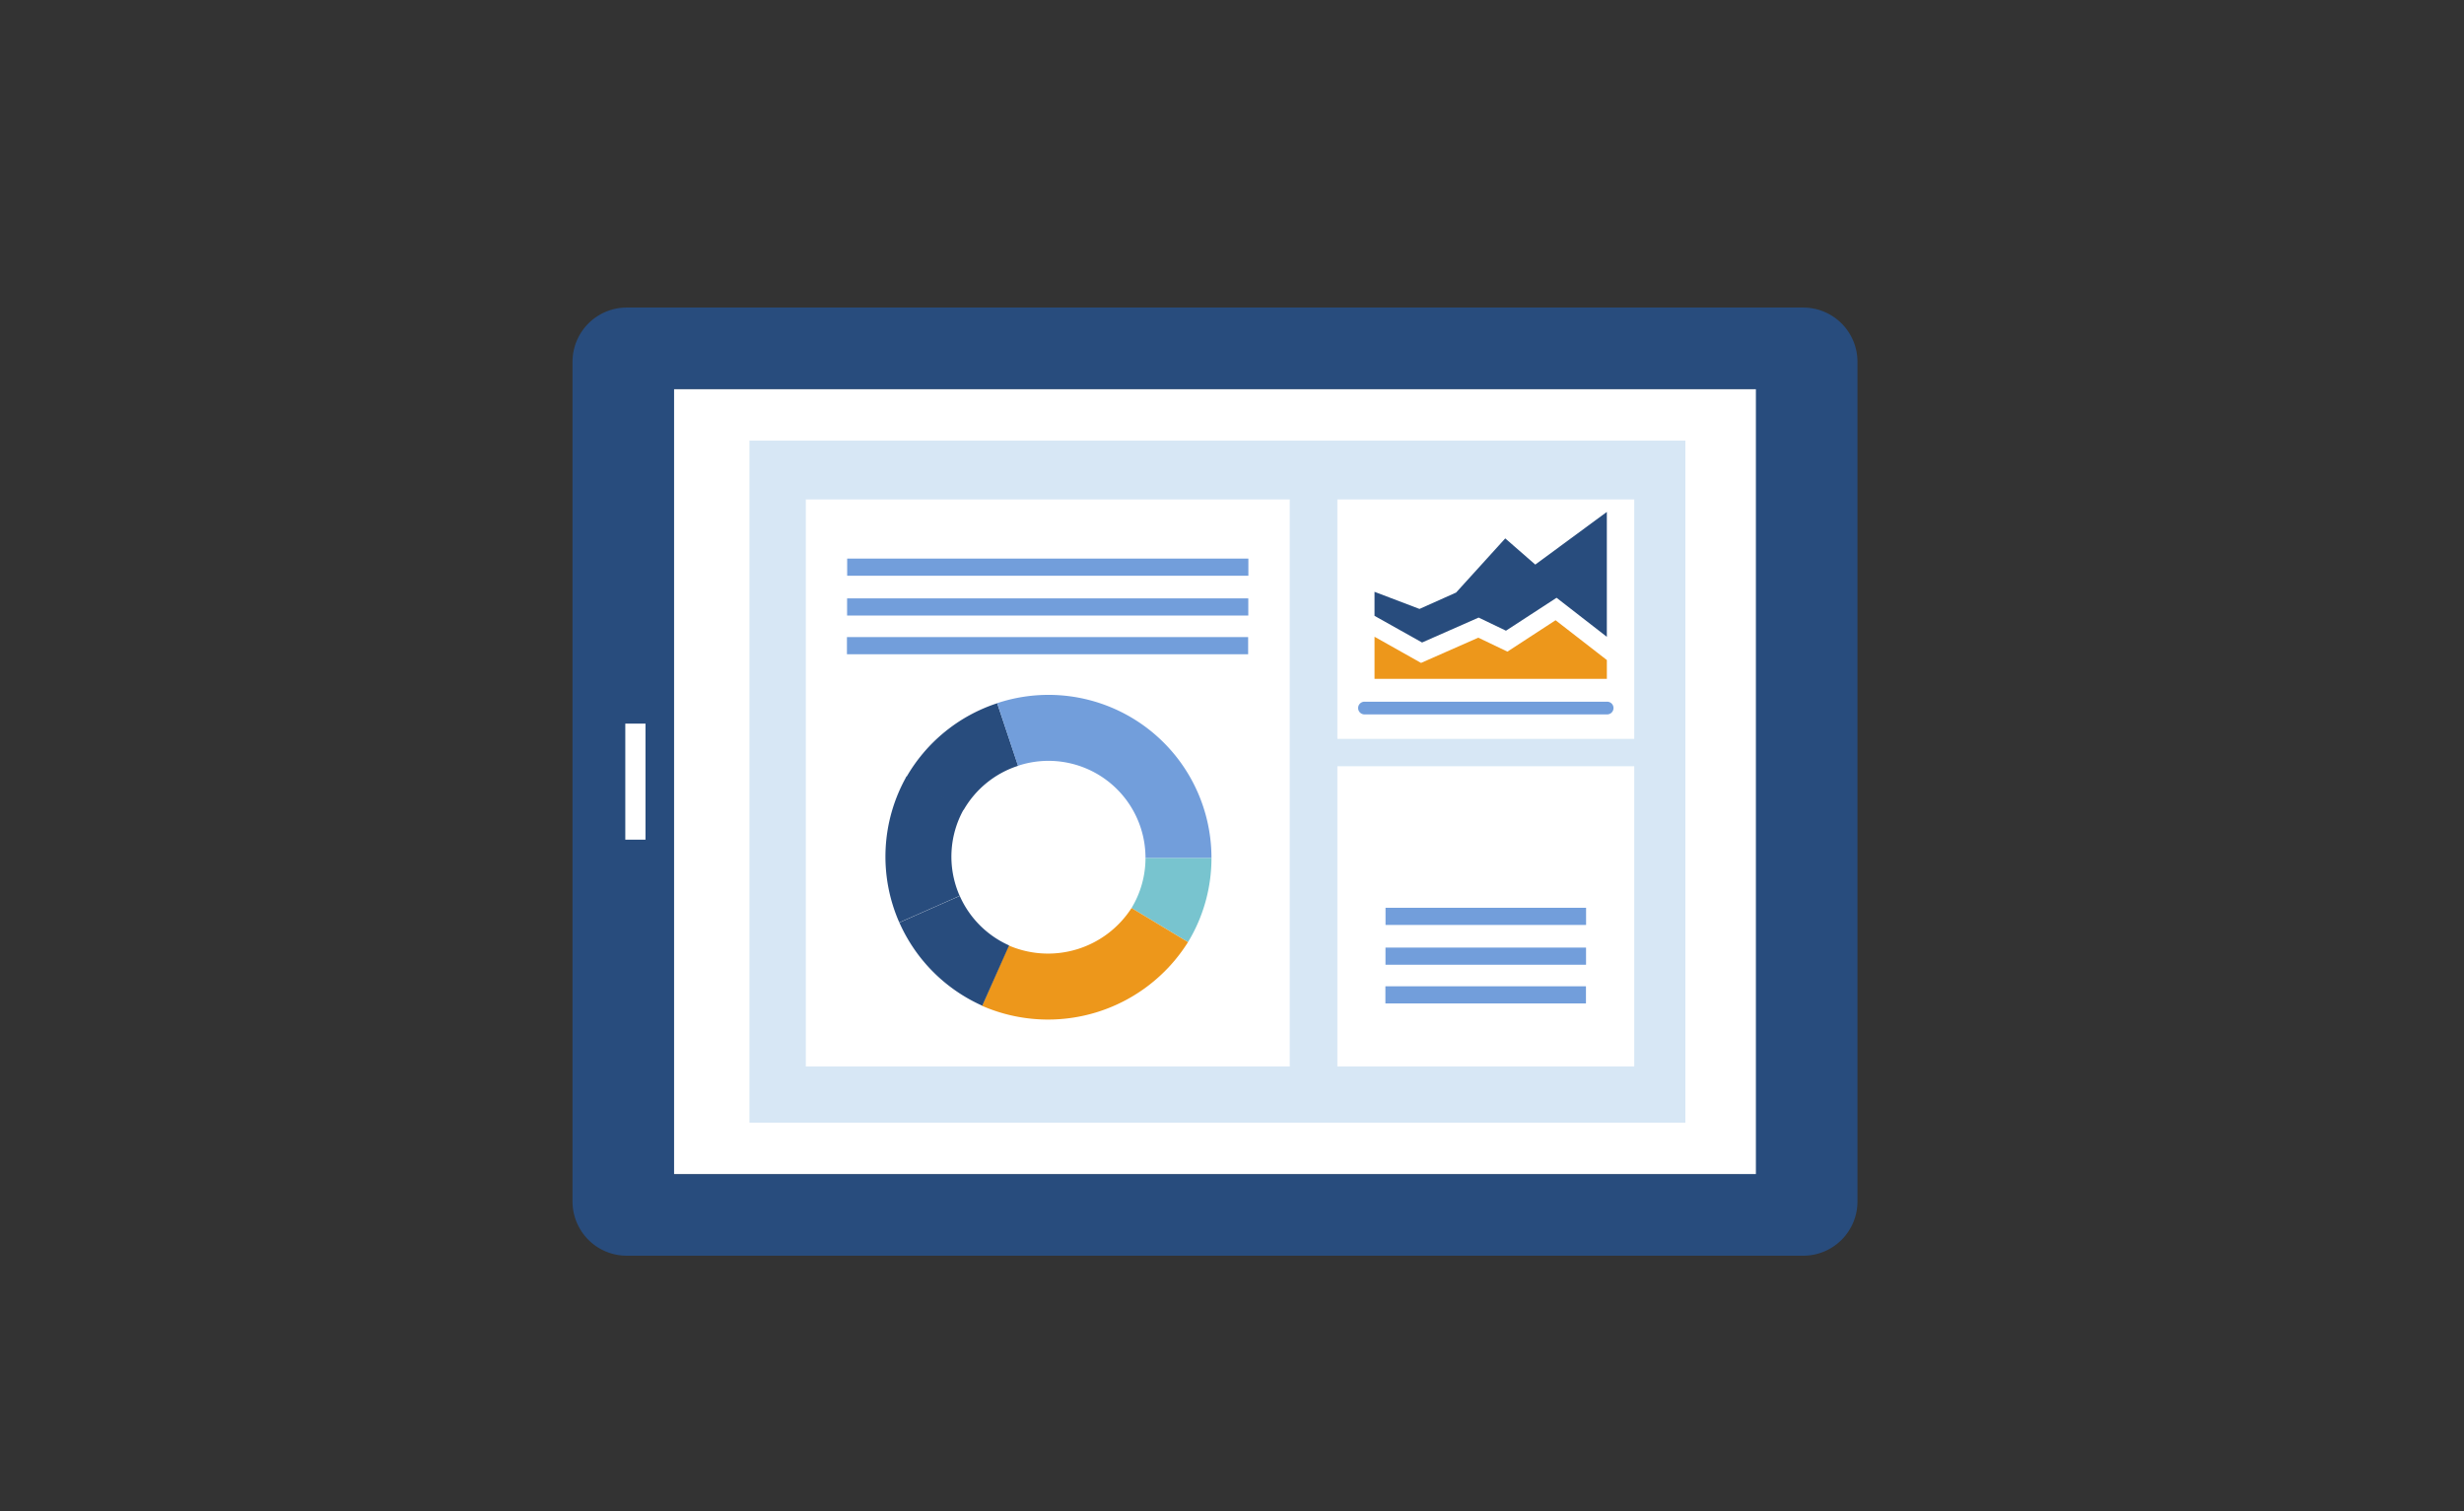
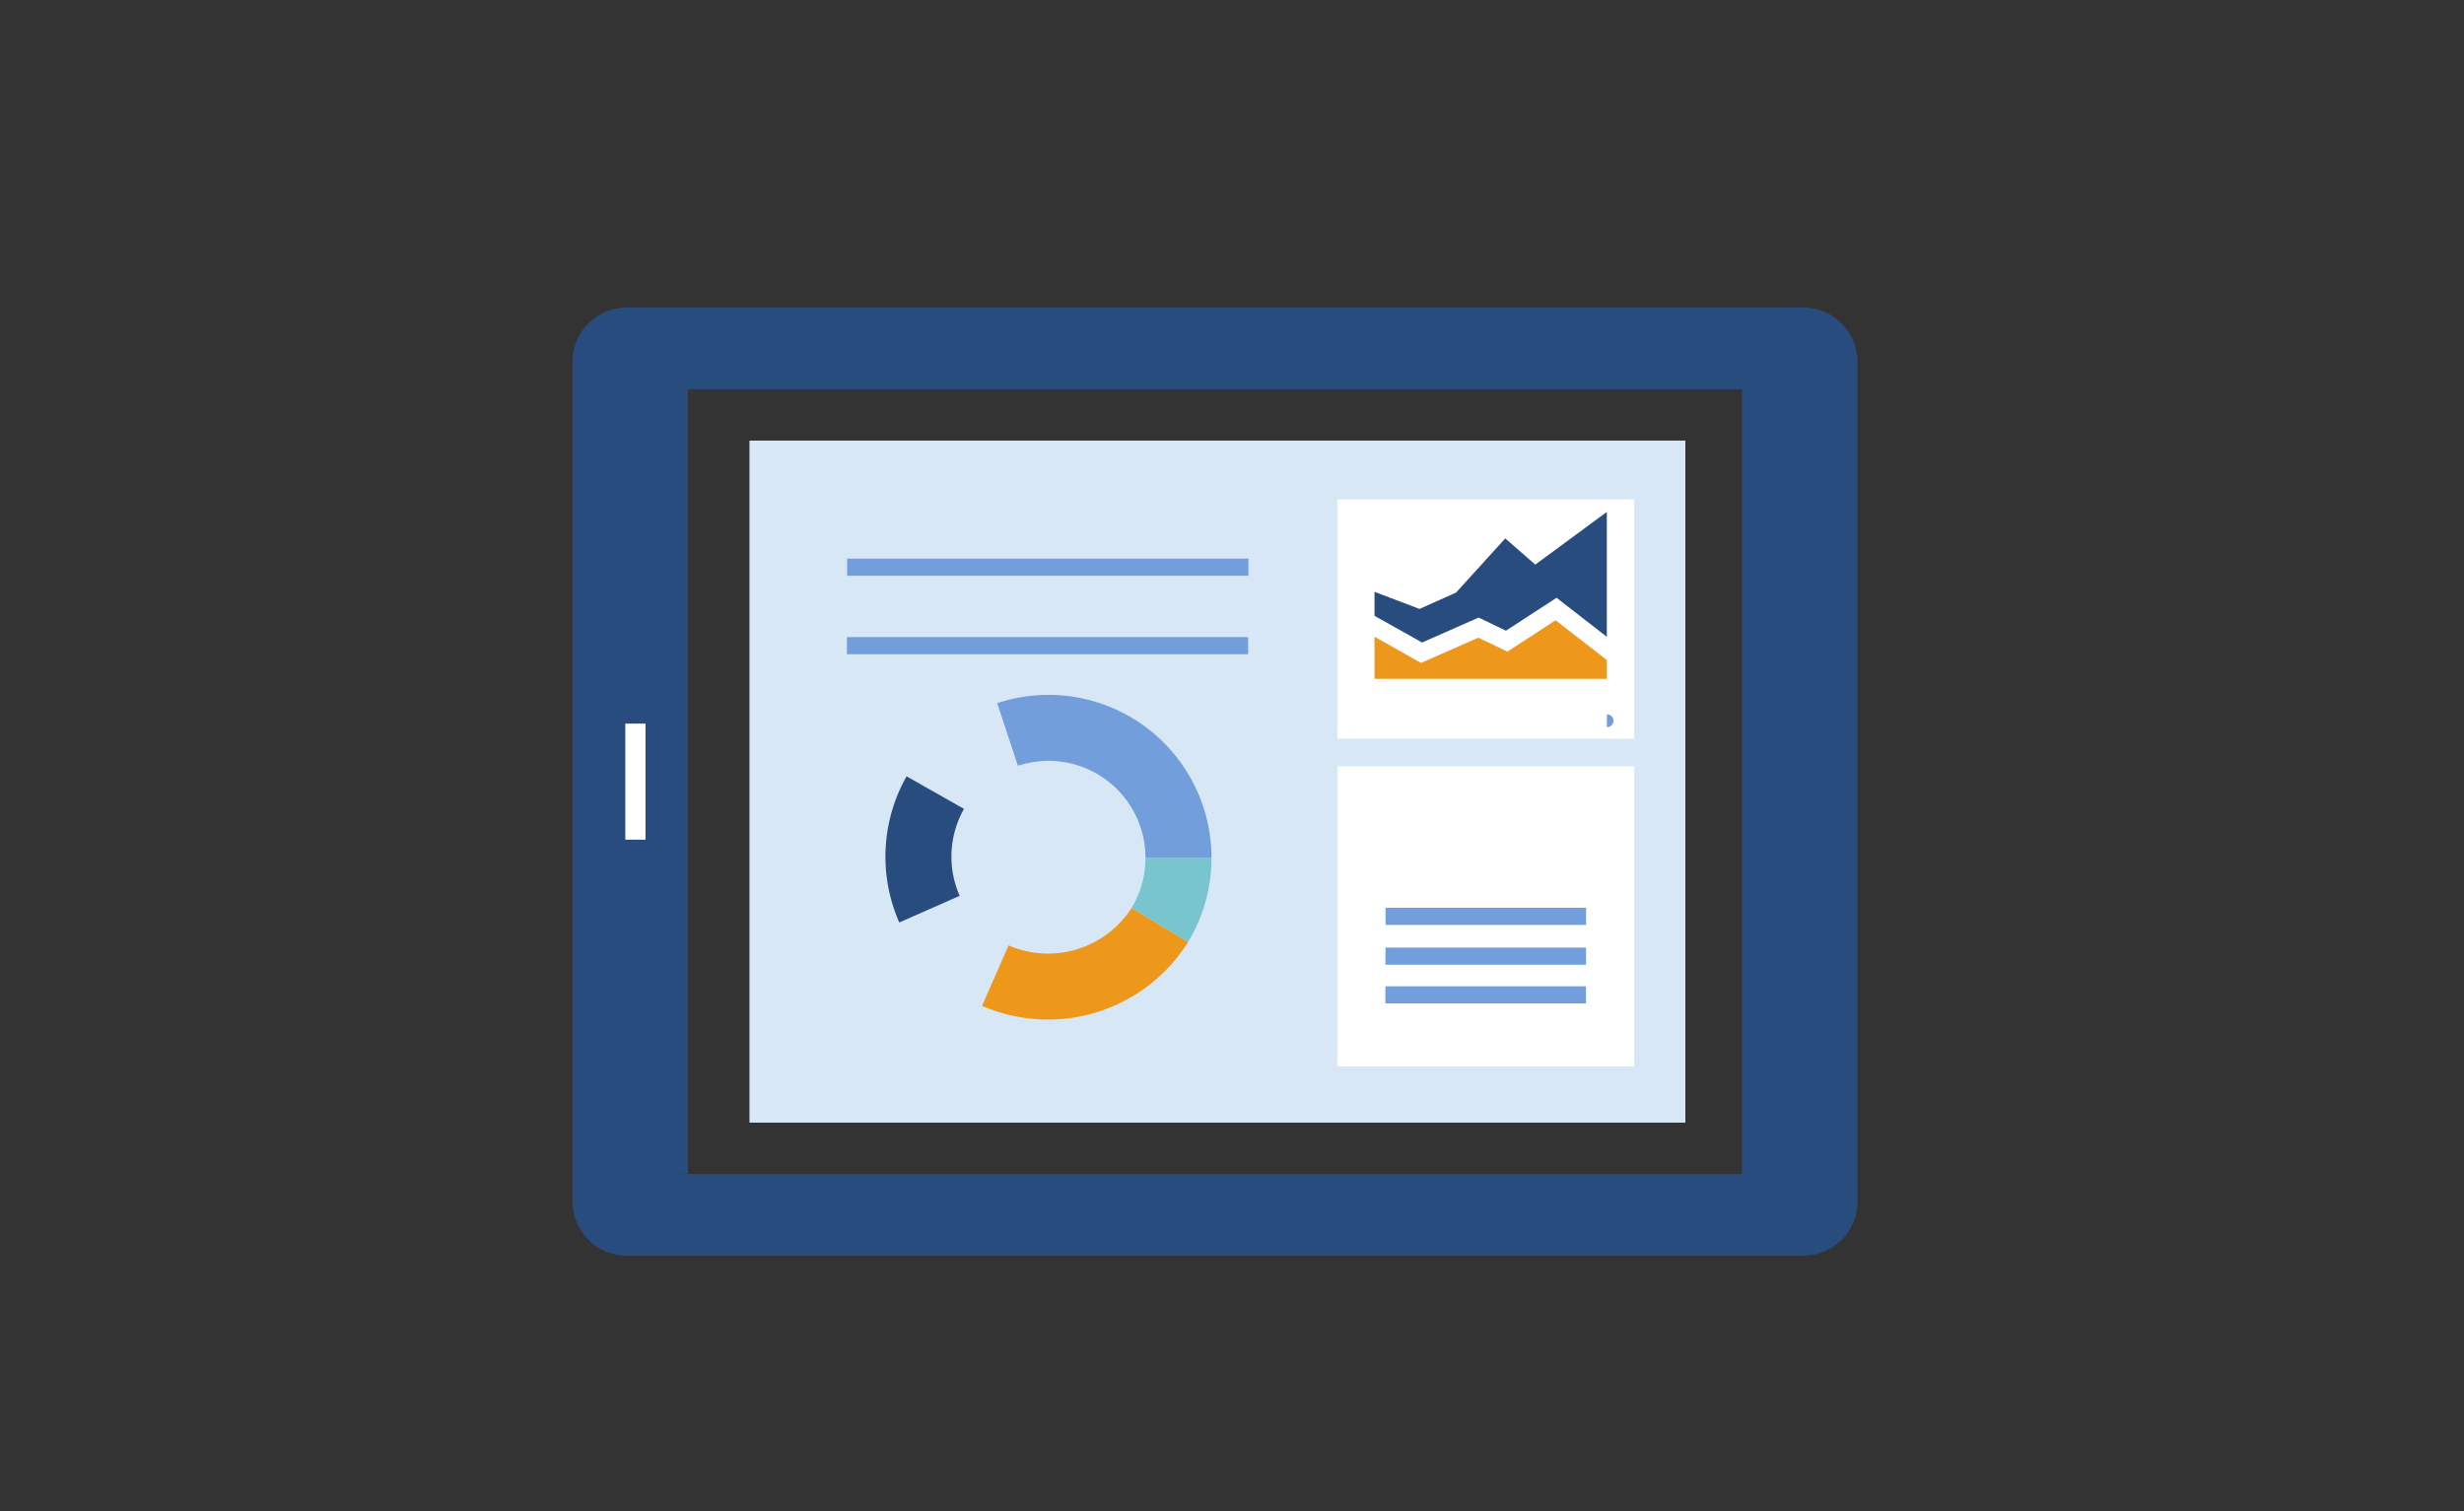
<svg xmlns="http://www.w3.org/2000/svg" width="212" height="130" viewBox="0 0 212 130">
  <rect x="0" y="0" width="212" height="130" fill="#333333" stroke="none" />
  <g transform="translate(-163 -5286)">
    <rect width="212" height="130" transform="translate(163 5286)" fill="none" />
    <g transform="translate(-2114.552 4597.578)">
      <path d="M2437.367,791.793V719.546a4.669,4.669,0,0,0-4.663-4.664H2331.475a4.669,4.669,0,0,0-4.664,4.664v72.247a4.669,4.669,0,0,0,4.664,4.664H2432.7A4.669,4.669,0,0,0,2437.367,791.793Zm-101.817-2.362v-.022h1.195V721.93h-1.195v-.022h93.078l-1.459.022h.265v67.479h-.265v.022Z" transform="translate(0 0)" fill="#284c7d" />
-       <rect width="93.077" height="67.523" transform="translate(2335.55 721.908)" fill="#fff" />
      <rect width="1.737" height="9.984" transform="translate(2331.352 750.678)" fill="#fff" />
      <rect width="80.525" height="58.678" transform="translate(2342.035 726.33)" fill="#d7e7f5" />
      <rect width="25.545" height="20.599" transform="translate(2392.617 731.39)" fill="#fff" />
-       <rect width="41.634" height="48.786" transform="translate(2346.884 731.39)" fill="#fff" />
      <path d="M2419.079,804.524a8.31,8.31,0,0,1-1.2,4.317l4.858,2.935a13.956,13.956,0,0,0,2.019-7.252Z" transform="translate(-42.97 -42.298)" fill="#78c4cf" />
      <path d="M2393.525,821.112a14.219,14.219,0,0,0,17.72-5.479l-4.858-2.935a8.538,8.538,0,0,1-10.578,3.216Z" transform="translate(-31.479 -46.155)" fill="#ed971b" />
-       <path d="M2387.192,820.174l2.307-5.188a8.373,8.373,0,0,1-4.244-4.255l-5.194,2.293A14.071,14.071,0,0,0,2387.192,820.174Z" transform="translate(-25.126 -45.227)" fill="#284c7d" />
      <path d="M2378.98,803.823l5.195-2.293a8.342,8.342,0,0,1,.373-7.482l-4.941-2.8a14.042,14.042,0,0,0-.627,12.572Z" transform="translate(-24.054 -36.035)" fill="#284c7d" />
-       <path d="M2390.8,784.723l-1.8-5.383a14.057,14.057,0,0,0-7.824,6.373l4.941,2.8A8.371,8.371,0,0,1,2390.8,784.723Z" transform="translate(-25.649 -30.415)" fill="#284c7d" />
      <path d="M2400.406,777.977a14.005,14.005,0,0,0-4.416.714l1.788,5.387A8.346,8.346,0,0,1,2408.751,792h5.676A14.021,14.021,0,0,0,2400.406,777.977Z" transform="translate(-32.642 -29.772)" fill="#729edb" />
      <g transform="translate(2350.422 736.48)">
        <rect width="34.519" height="1.476" transform="translate(0.02 0)" fill="#729edb" />
-         <rect width="34.519" height="1.476" transform="translate(0.013 3.424)" fill="#729edb" />
        <rect width="34.519" height="1.476" transform="translate(0 6.754)" fill="#729edb" />
      </g>
      <rect width="25.545" height="25.831" transform="translate(2392.617 754.345)" fill="#fff" />
      <g transform="translate(2396.75 766.523)">
        <rect width="17.256" height="1.476" transform="translate(0.011 0)" fill="#729edb" />
        <rect width="17.256" height="1.476" transform="translate(0.007 3.424)" fill="#729edb" />
        <rect width="17.256" height="1.476" transform="translate(0 6.754)" fill="#729edb" />
      </g>
-       <path d="M2476.195,780.181h-20.831a.547.547,0,1,1,0-1.093h20.831a.547.547,0,1,1,0,1.093Z" transform="translate(-60.389 -30.296)" fill="#729edb" />
+       <path d="M2476.195,780.181h-20.831h20.831a.547.547,0,1,1,0,1.093Z" transform="translate(-60.389 -30.296)" fill="#729edb" />
      <path d="M2473.127,755.56l-4.353,2.833-2.352-1.129-4.865,2.145-4.093-2.294v-2.067l3.87,1.472,3.148-1.408,4.23-4.66,2.584,2.253,6.157-4.531v10.746Z" transform="translate(-61.65 -15.709)" fill="#284c7d" />
      <path d="M2461.468,769.5l4.925-2.172,2.506,1.2,4.143-2.7,4.413,3.425v1.619h-19.99v-3.624Z" transform="translate(-61.65 -24.044)" fill="#ed971b" />
    </g>
  </g>
</svg>